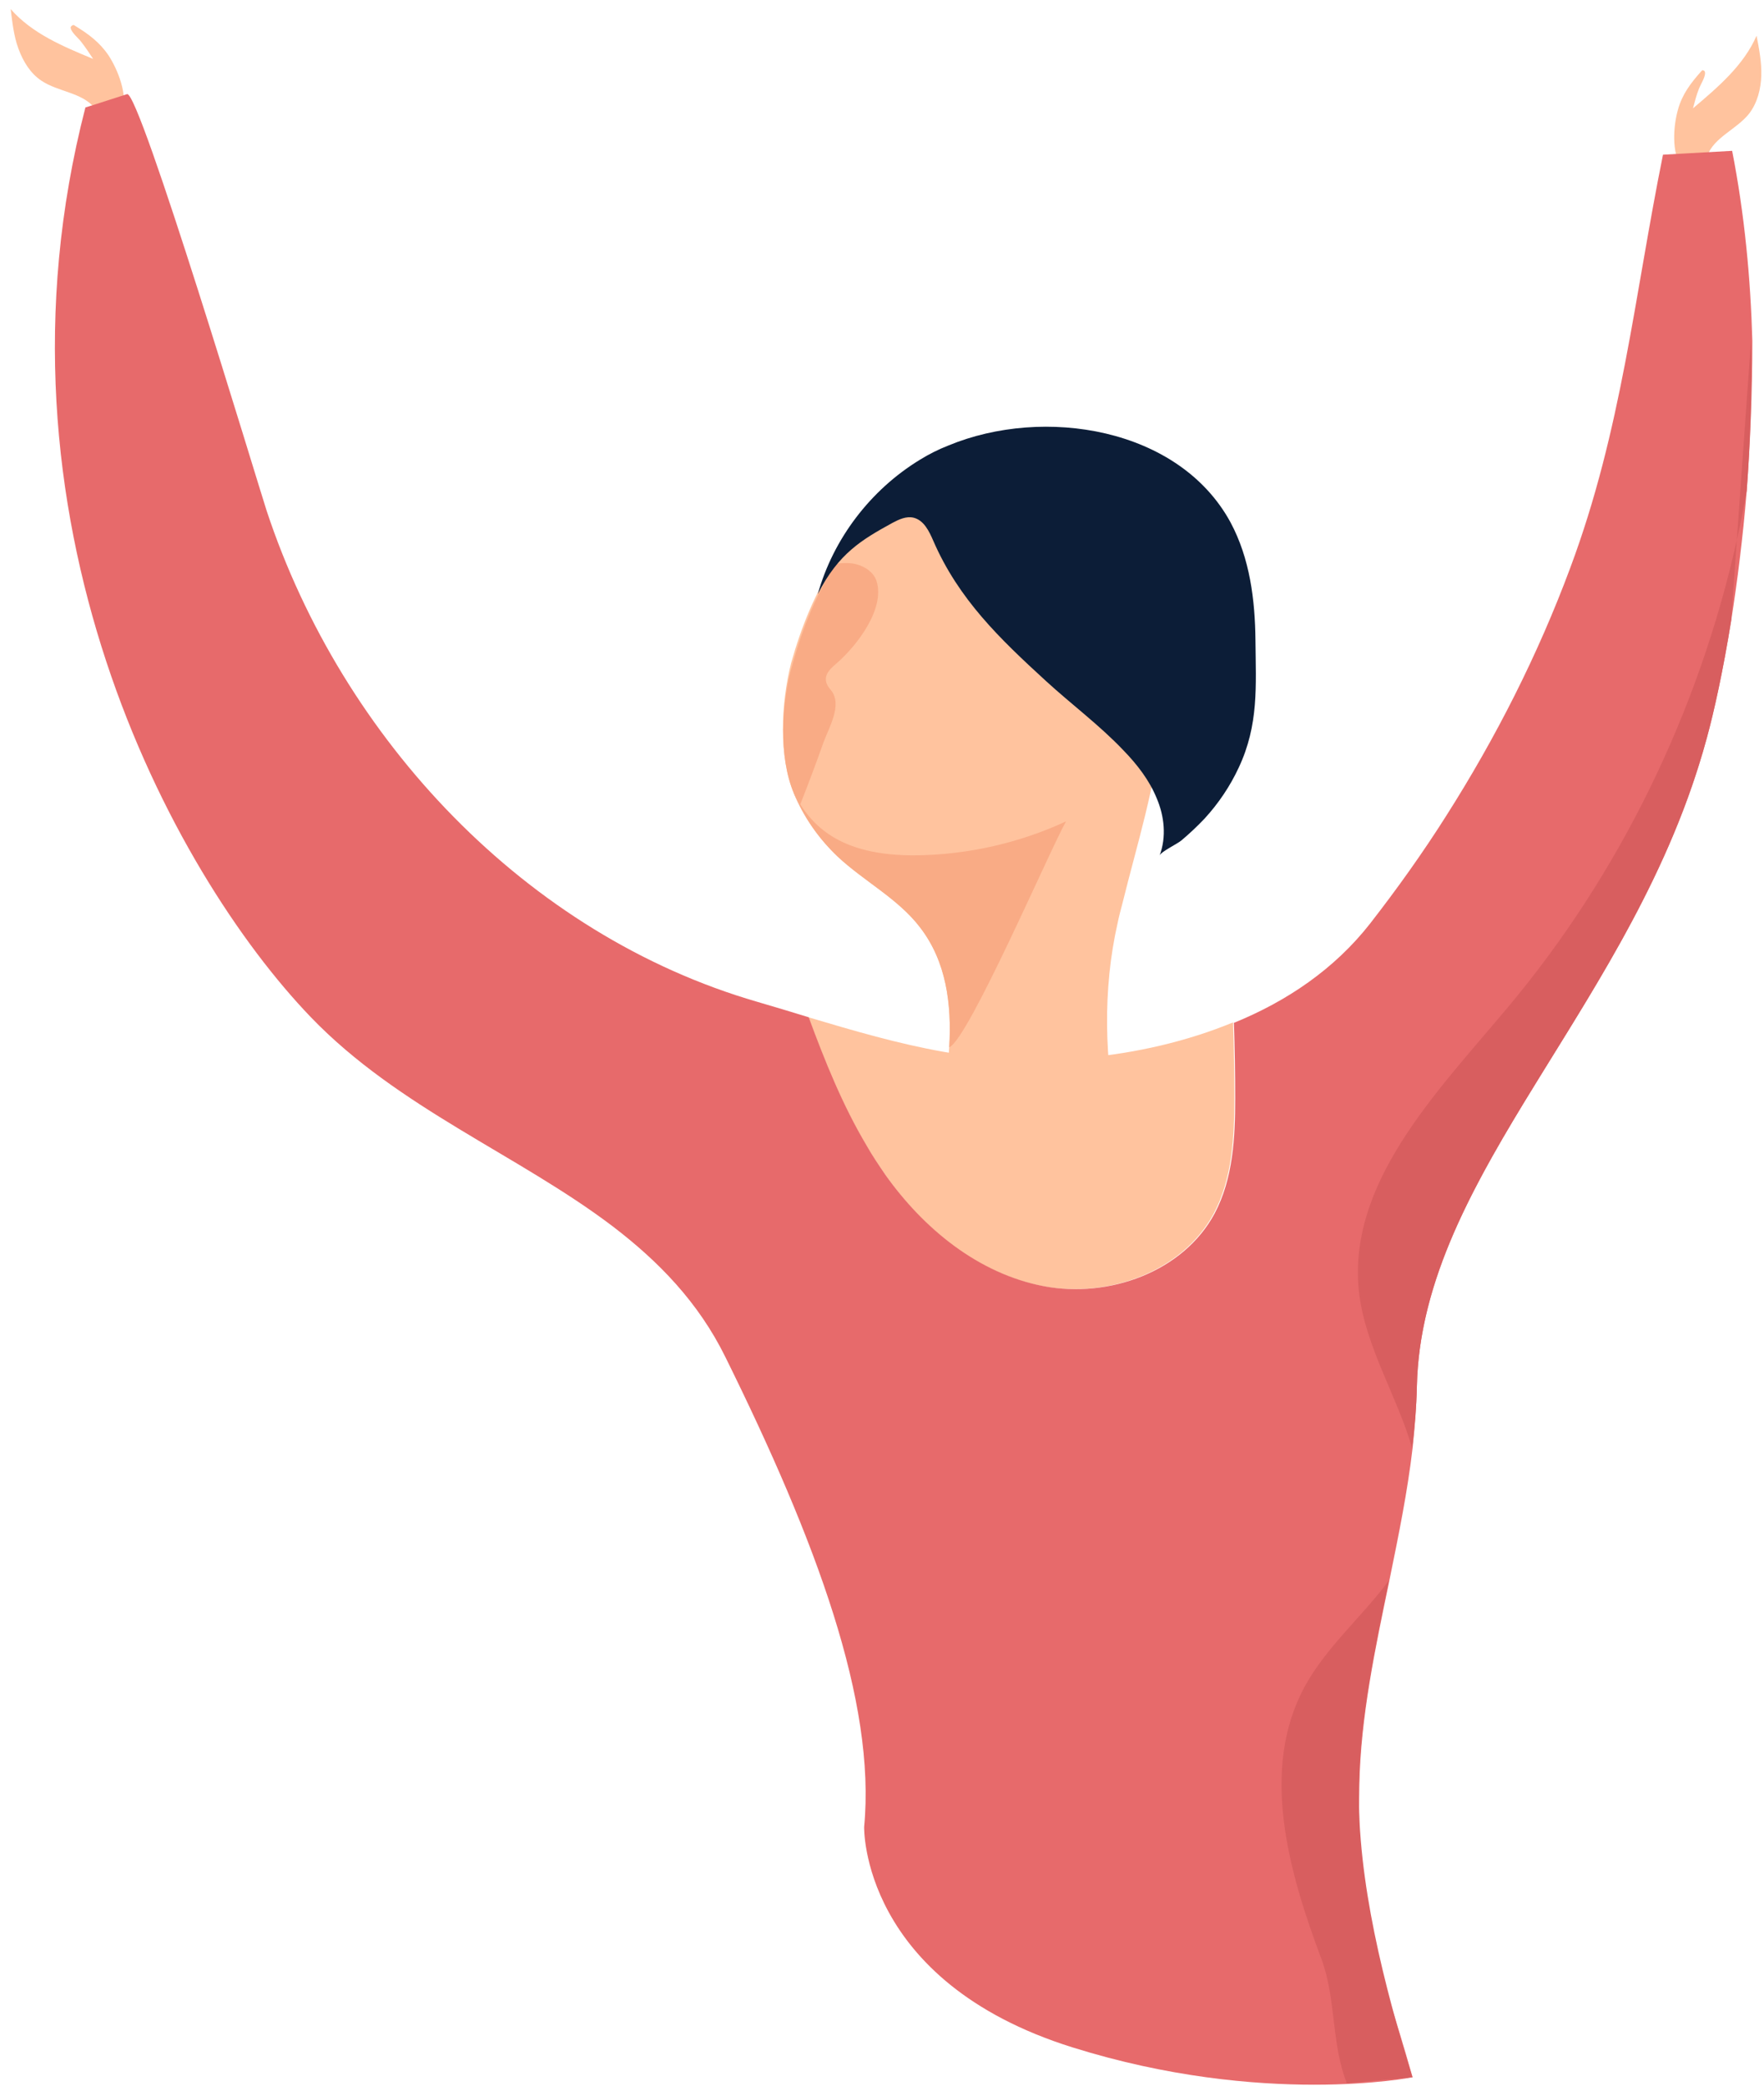
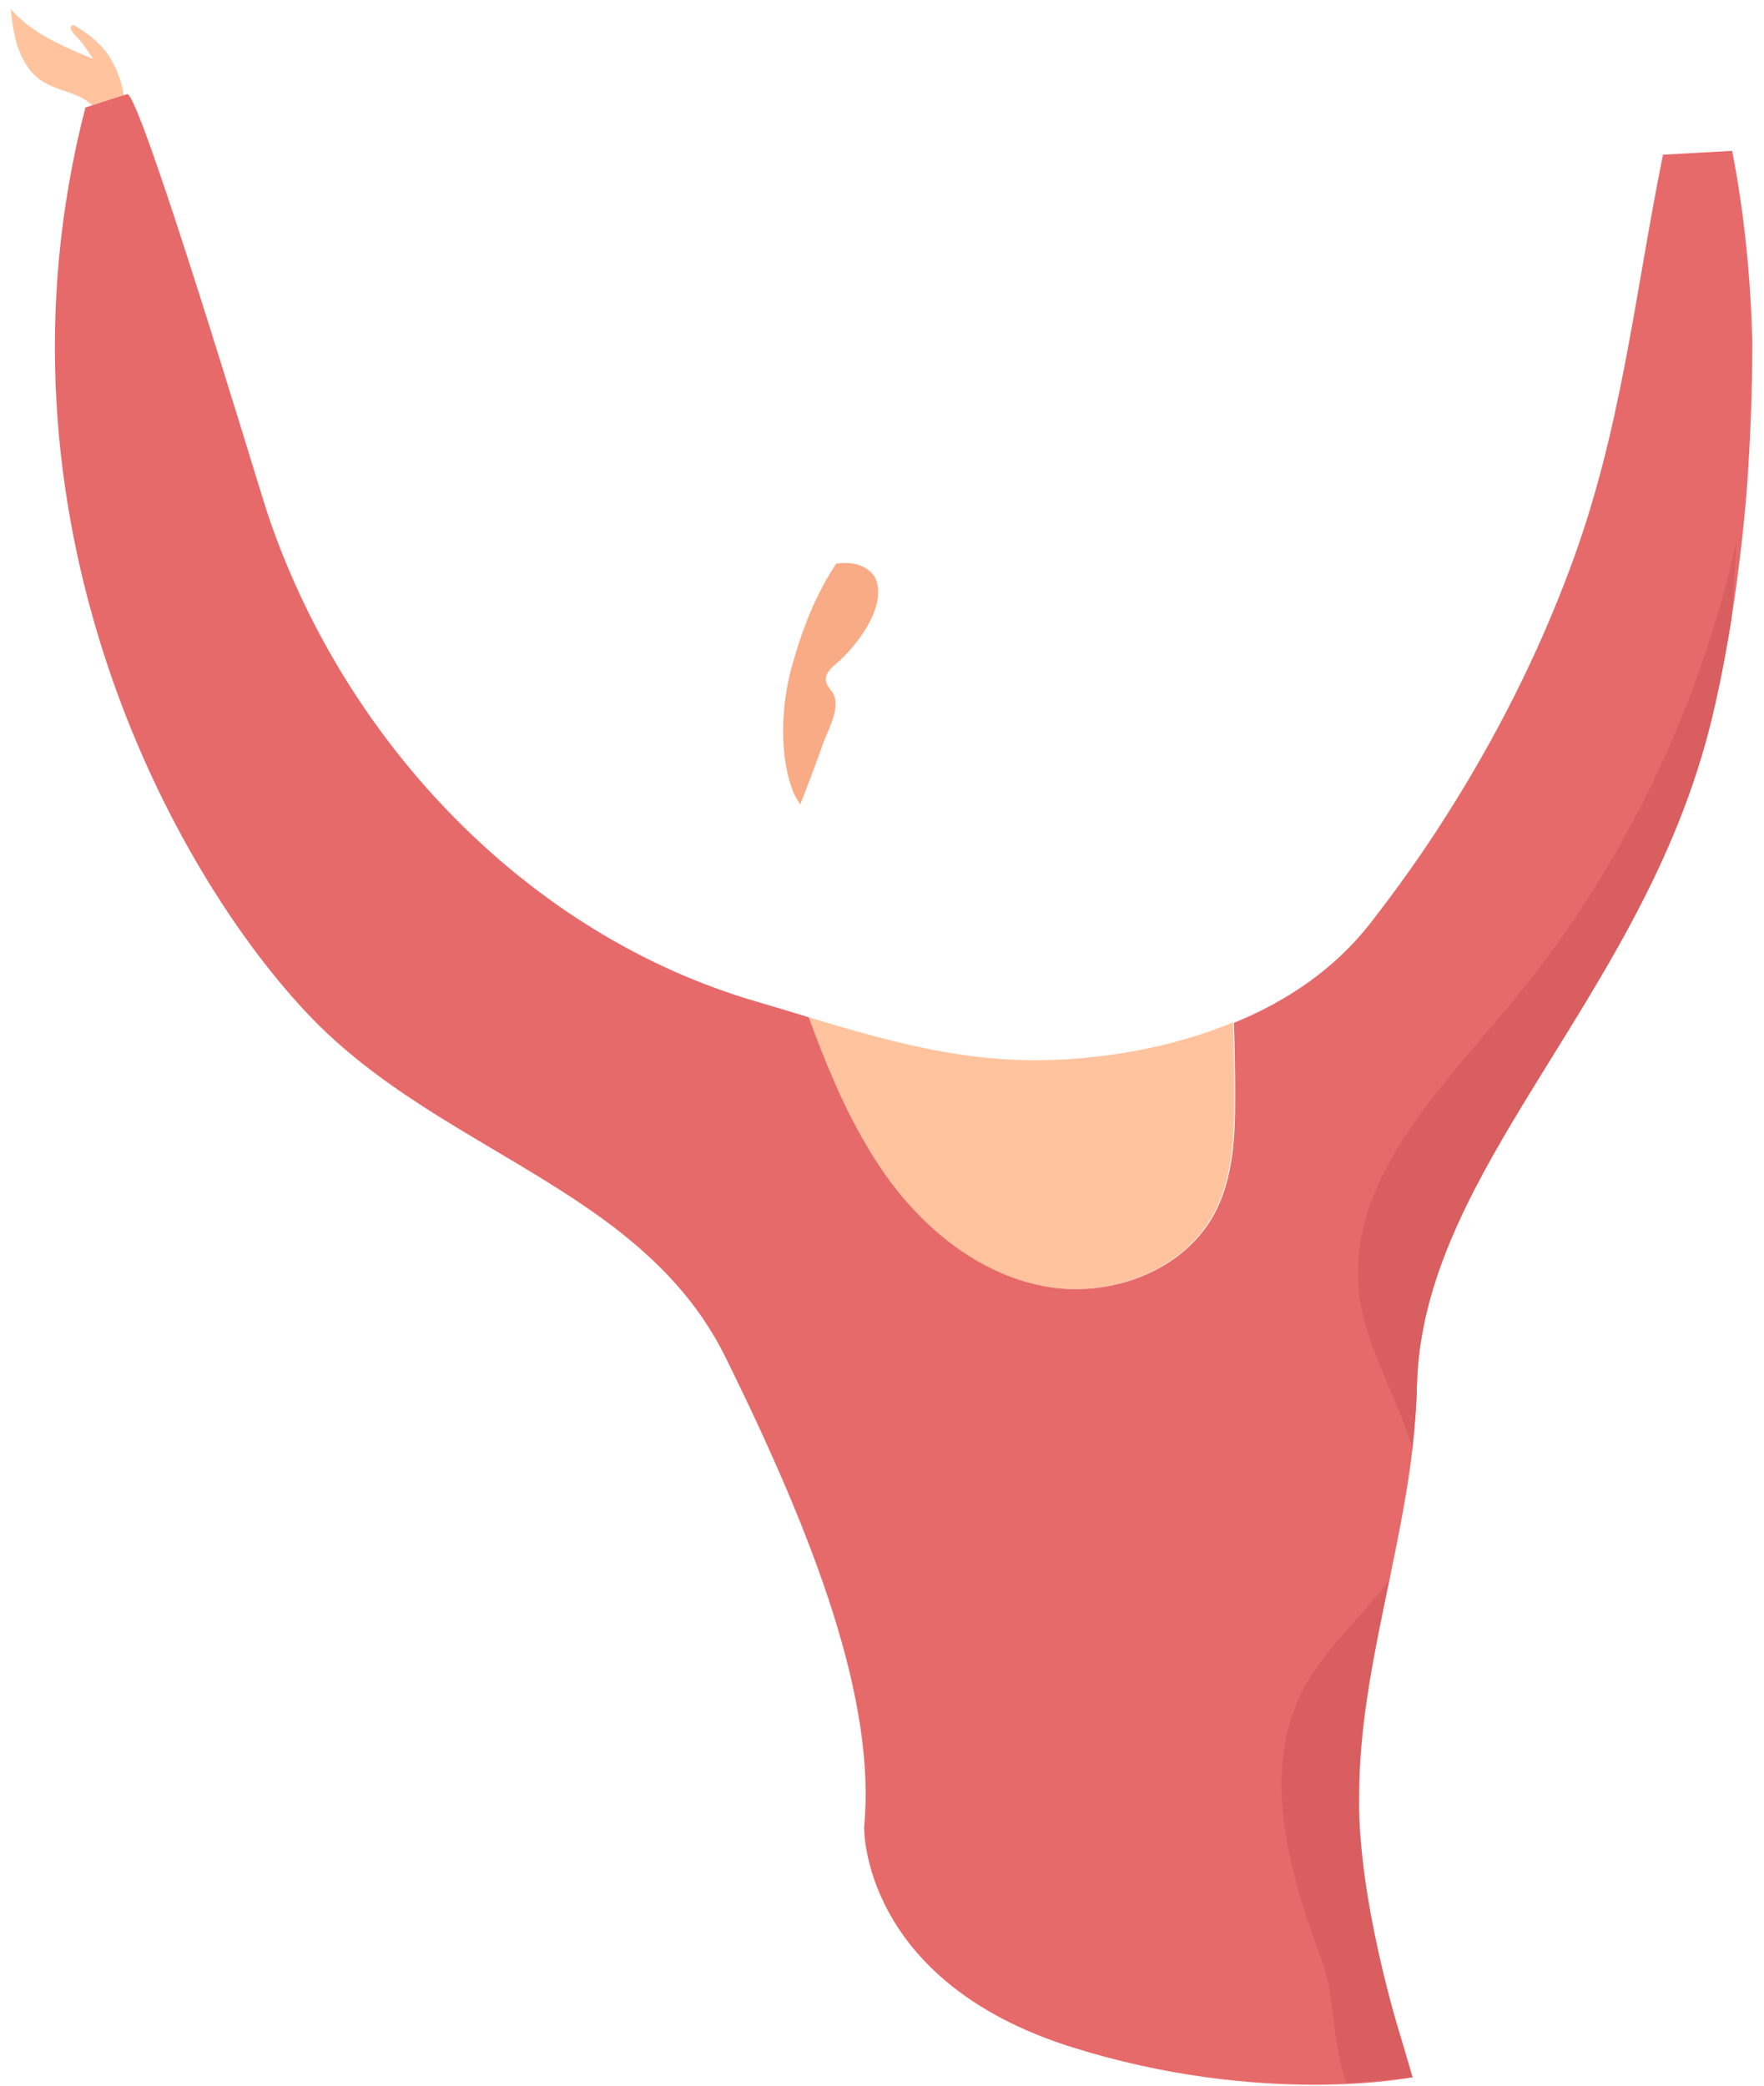
<svg xmlns="http://www.w3.org/2000/svg" width="148" height="175" viewBox="0 0 148 175" fill="none">
  <path d="M5.976 2.203C5.94 2.239 5.904 2.347 5.94 2.383C6.012 2.744 6.589 3.212 6.805 3.5C7.165 3.969 7.49 4.437 7.814 4.942C5.291 3.897 2.697 2.816 0.895 0.762C1.039 1.879 1.147 2.996 1.544 4.077C1.94 5.158 2.553 6.167 3.49 6.78C4.895 7.717 6.913 7.753 7.958 9.086C8.318 9.554 8.607 10.167 9.147 10.275C9.688 10.383 10.156 9.915 10.3 9.374C10.697 7.897 9.904 5.879 9.111 4.654C8.355 3.536 7.418 2.852 6.3 2.167C6.264 2.131 6.192 2.095 6.156 2.095C6.048 2.131 6.012 2.167 5.976 2.203Z" fill="#FFC39E" />
-   <path d="M142.944 5.915C143.016 5.951 143.052 6.023 143.052 6.095C143.088 6.455 142.692 7.068 142.547 7.429C142.331 7.969 142.187 8.546 142.043 9.086C144.133 7.32 146.295 5.483 147.376 2.996C147.592 4.113 147.809 5.23 147.772 6.347C147.736 7.464 147.448 8.618 146.763 9.519C145.718 10.852 143.809 11.501 143.232 13.086C143.016 13.627 142.944 14.311 142.439 14.563C141.971 14.816 141.358 14.527 141.07 14.059C140.241 12.762 140.385 10.6 140.782 9.194C141.142 7.897 141.863 6.96 142.728 5.987C142.764 5.951 142.8 5.915 142.836 5.879C142.836 5.879 142.908 5.915 142.944 5.915Z" fill="#FFC39E" />
-   <path d="M66.596 66.527C66.704 66.815 66.848 67.103 66.992 67.391C67.785 69.013 68.866 70.527 70.272 71.824C72.506 73.914 75.353 75.355 77.19 77.77C79.389 80.617 79.857 84.184 79.641 87.824C79.533 89.986 79.136 92.184 78.74 94.238C83.785 94.346 88.83 94.49 93.839 94.598C92.65 89.013 92.506 82.995 93.767 77.445C93.875 76.905 94.019 76.364 94.163 75.824C95.388 70.851 96.974 65.914 97.442 60.761C98.019 54.419 96.65 48.365 91.929 43.932C88.073 40.293 81.947 39.14 77.082 41.266C73.983 42.635 71.713 44.689 70.019 47.284C68.398 49.698 67.245 52.545 66.38 55.608C65.515 58.995 65.335 63.5 66.596 66.527Z" fill="#FFC39E" />
-   <path d="M66.595 66.527C67.388 68.473 68.649 70.311 70.27 71.861C72.504 73.951 75.351 75.392 77.189 77.806C79.387 80.653 79.856 84.221 79.64 87.86C81.261 87.176 88.072 71.32 89.441 68.906C85.549 70.707 81.297 71.68 77.009 71.752C70.27 71.861 67.928 69.086 66.595 66.527Z" fill="#F9AB85" />
  <path d="M66.594 66.526C66.63 66.671 67.134 67.463 67.134 67.499C67.819 65.77 68.468 64.04 69.08 62.31C69.549 61.013 70.702 59.139 69.729 57.914C69.513 57.662 69.332 57.409 69.296 57.085C69.224 56.472 69.765 56.004 70.233 55.608C71.855 54.202 74.269 51.103 73.549 48.761C73.26 47.86 72.251 47.319 71.314 47.247C70.918 47.211 70.522 47.247 70.161 47.283C68.54 49.698 67.387 52.545 66.522 55.608C65.513 58.995 65.332 63.499 66.594 66.526Z" fill="#F9AB85" />
-   <path d="M79.567 37.375C87.567 34.06 98.918 35.861 103.243 43.825C104.864 46.852 105.297 50.312 105.333 53.699C105.369 57.555 105.621 60.798 103.927 64.402C103.207 65.951 102.234 67.393 101.081 68.654C100.468 69.302 99.819 69.915 99.135 70.492C98.81 70.78 97.441 71.428 97.297 71.753C97.873 70.203 97.693 68.474 97.045 66.96C96.432 65.447 95.387 64.113 94.27 62.96C92.252 60.834 89.909 59.104 87.747 57.122C83.891 53.591 80.432 50.276 78.306 45.375C77.946 44.546 77.513 43.645 76.648 43.429C76.036 43.285 75.423 43.573 74.883 43.861C72.324 45.267 70.342 46.42 68.612 49.843C69.91 45.195 73.045 41.087 77.189 38.564C77.946 38.096 78.739 37.699 79.567 37.375Z" fill="#0C1D37" />
  <path d="M87.491 107.895C92.932 108.94 99.202 106.705 101.833 101.805C103.383 98.886 103.563 95.426 103.563 92.111C103.563 89.985 103.527 87.895 103.455 85.769C99.527 87.39 95.311 88.327 91.203 88.724C82.482 89.625 75.563 87.643 67.816 85.336C69.509 89.949 71.383 94.49 74.23 98.489C77.401 103.066 82.013 106.85 87.491 107.895Z" fill="#FFC39E" />
  <path d="M145.255 52.005C145.759 48.797 146.228 45.122 146.552 41.158C146.84 37.23 147.021 32.978 147.021 28.581C146.876 23.392 146.372 17.987 145.327 12.654L139.525 12.978C137.111 24.906 136.066 36.077 131.742 47.644C129.039 54.923 125.507 61.878 121.363 68.401C119.381 71.536 117.219 74.563 114.949 77.482C111.958 81.302 107.958 84.004 103.526 85.806C103.598 87.932 103.634 90.022 103.634 92.148C103.634 95.427 103.454 98.887 101.904 101.806C99.273 106.707 93.003 108.941 87.562 107.896C82.084 106.851 77.472 103.067 74.265 98.527C73.724 97.734 73.184 96.941 72.715 96.112C70.697 92.725 69.22 89.049 67.85 85.338C66.445 84.905 65.004 84.473 63.526 84.04C44.139 78.419 28.716 62.023 22.373 42.852C21.544 40.293 11.707 7.573 10.662 7.897C9.509 8.257 8.356 8.654 7.166 9.014C-1.698 43.32 14.373 73.157 26.085 85.338C33.436 92.977 43.49 96.869 51.418 102.887C55.238 105.806 58.589 109.229 60.859 113.842C68.499 129.301 73.502 142.762 72.502 153.262C72.502 153.262 72.183 166.193 90.002 171.762C106.002 176.762 118.516 174.262 118.516 174.262C115.381 163.199 113.832 161.517 114.048 149.805C114.156 144.003 115.381 138.31 116.571 132.58L116.619 132.341C117.36 128.71 118.093 125.113 118.516 121.481C118.697 119.752 118.841 118.022 118.877 116.292C119.237 99.68 134.696 86.274 141.723 66.599C142.264 65.085 142.768 63.5 143.201 61.914C143.813 59.68 144.57 56.257 145.255 52.005Z" fill="#E76A6B" />
  <path d="M109.47 141.481C105.686 148.436 108.101 156.976 110.875 164.364C112.108 167.666 111.686 171.463 113 174.762L118.5 174.262C116.141 166.599 113.863 157.803 114.011 149.805C114.119 144.039 115.344 138.31 116.533 132.58C114.335 135.571 111.272 138.166 109.47 141.481Z" fill="#D85E5F" />
  <path d="M126.443 84.582C135.921 73.302 142.515 59.681 145.722 45.303L145.254 52.005C144.569 56.258 143.813 59.681 143.2 61.915C137.182 84.221 119.272 98.383 118.876 116.293C118.84 118.023 118.696 119.752 118.48 121.482C117.254 117.23 114.624 113.086 114.047 108.617C112.894 99.392 120.461 91.717 126.443 84.582Z" fill="#D85E5F" />
-   <path d="M146.547 41.193C146.295 42.562 146.043 43.931 145.719 45.3L146.908 28.58C147.016 32.976 146.836 37.229 146.547 41.193Z" fill="#D85E5F" />
</svg>